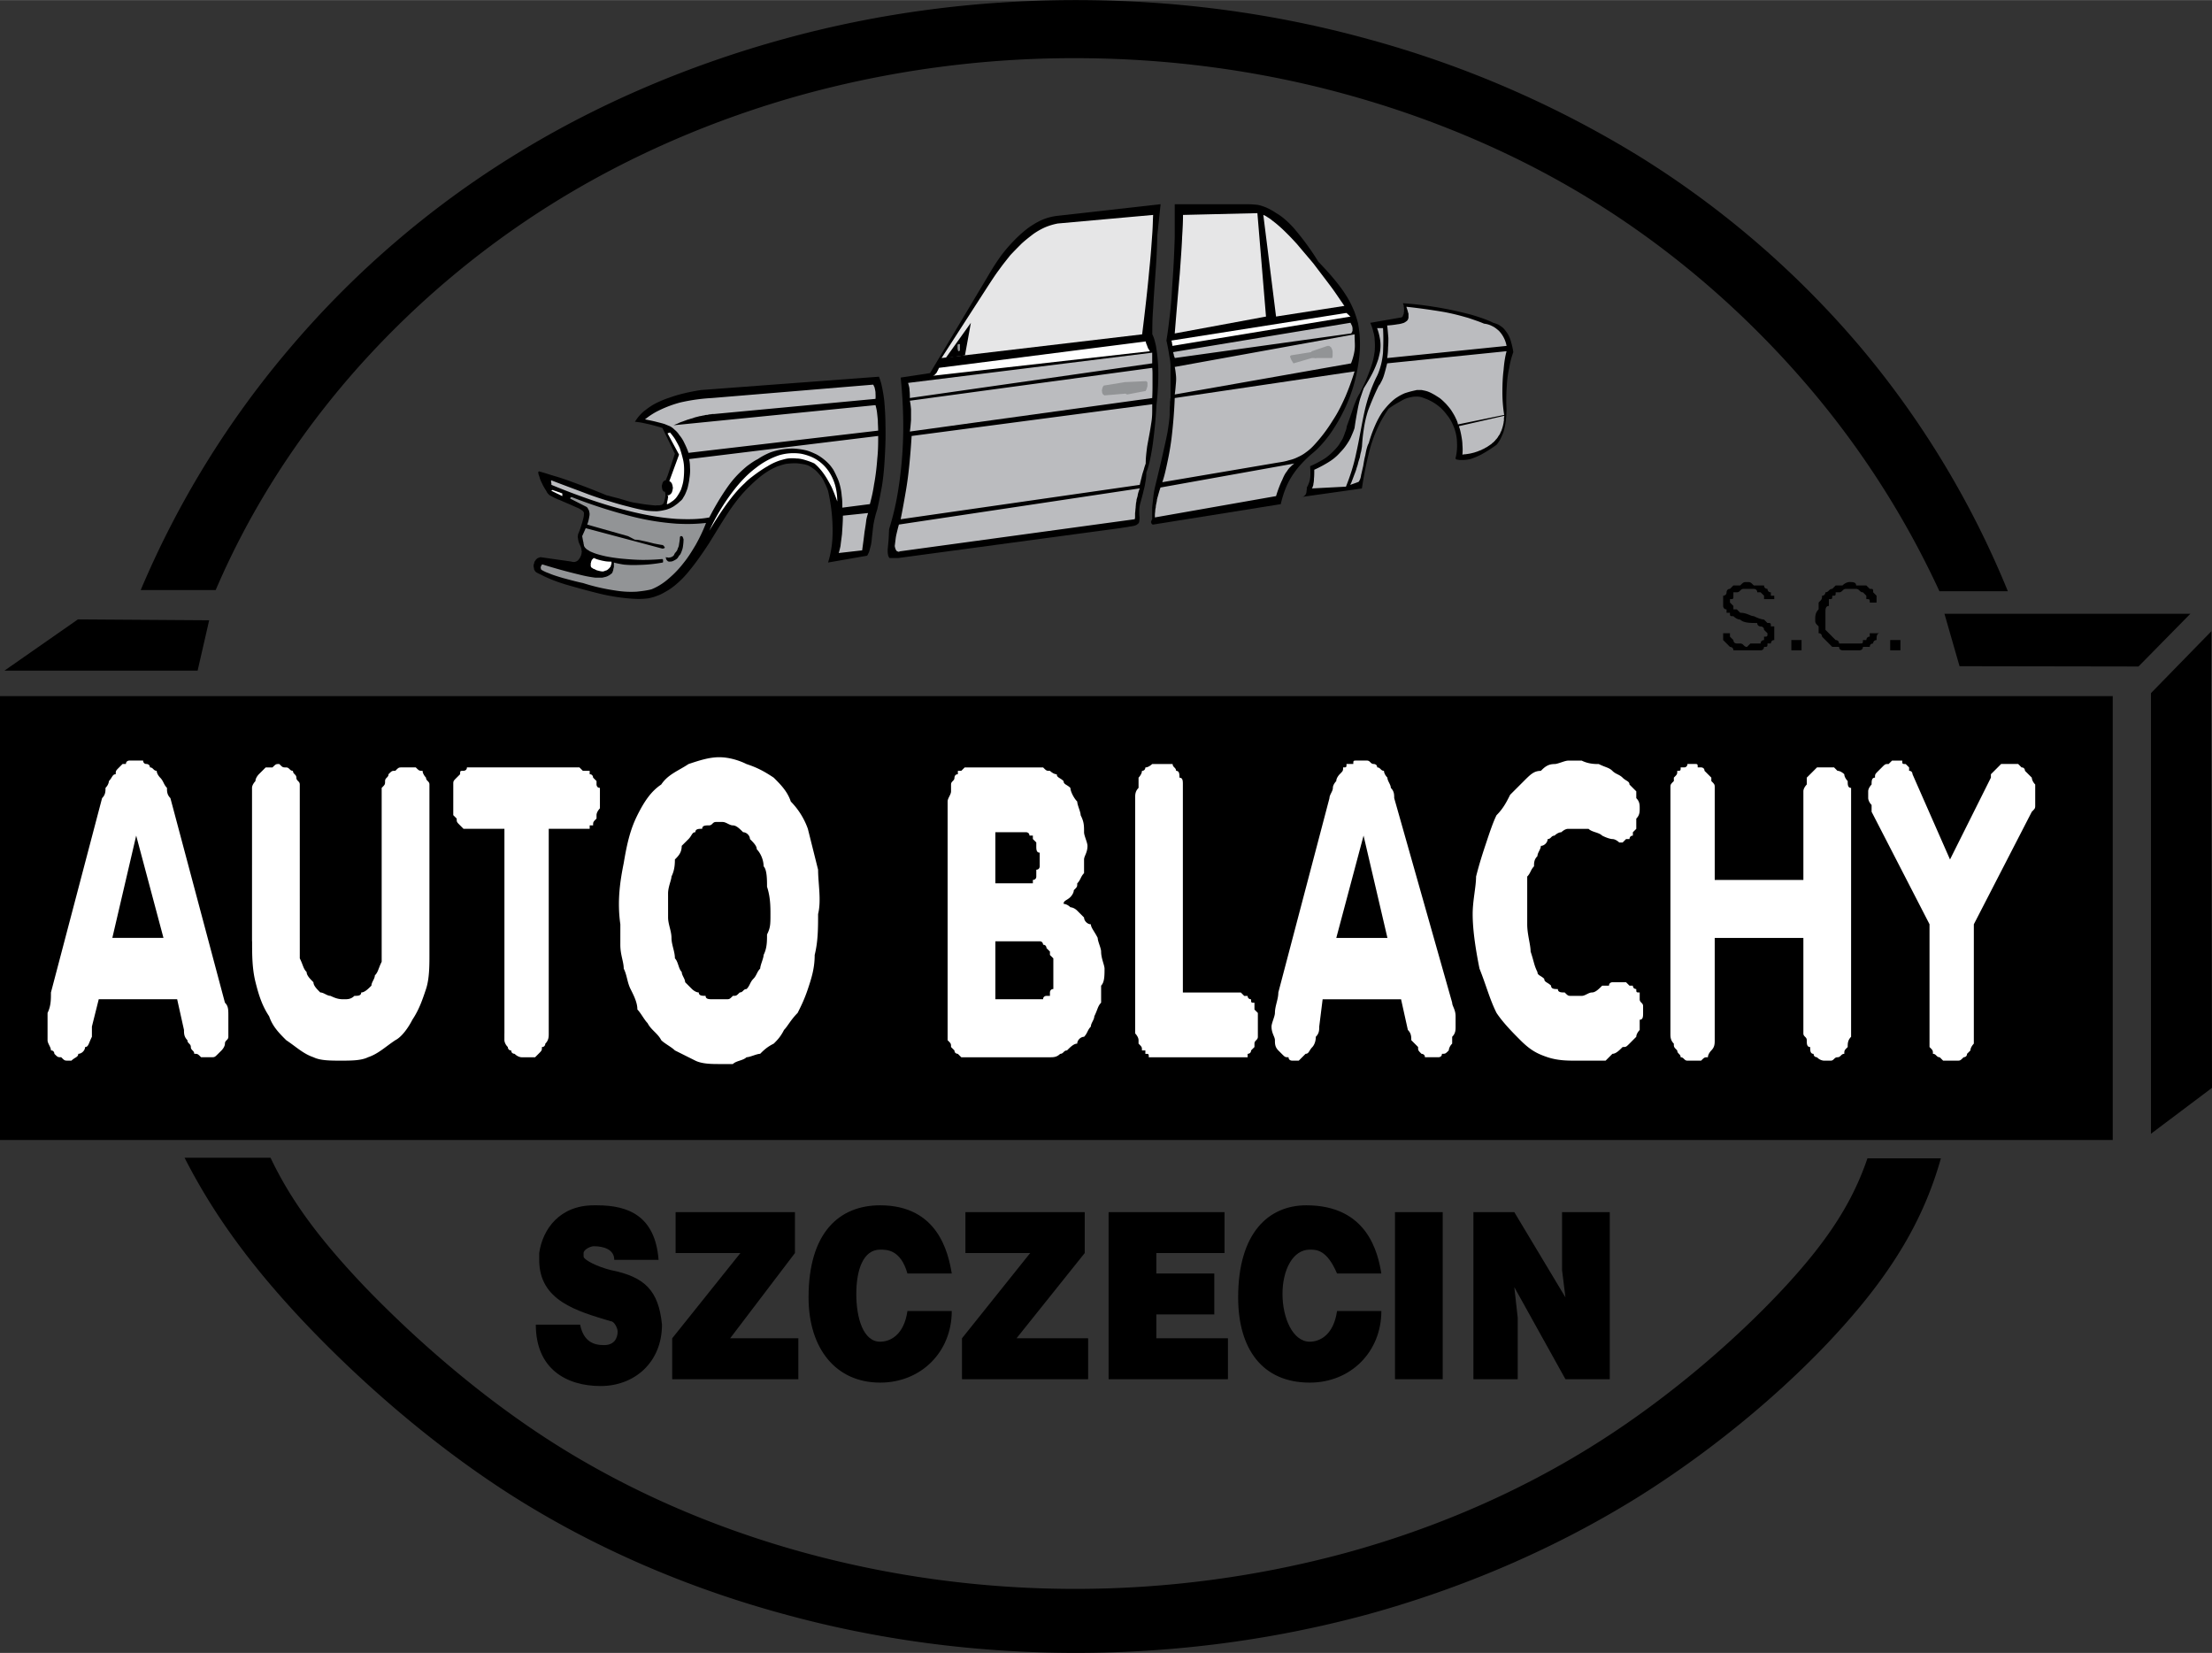
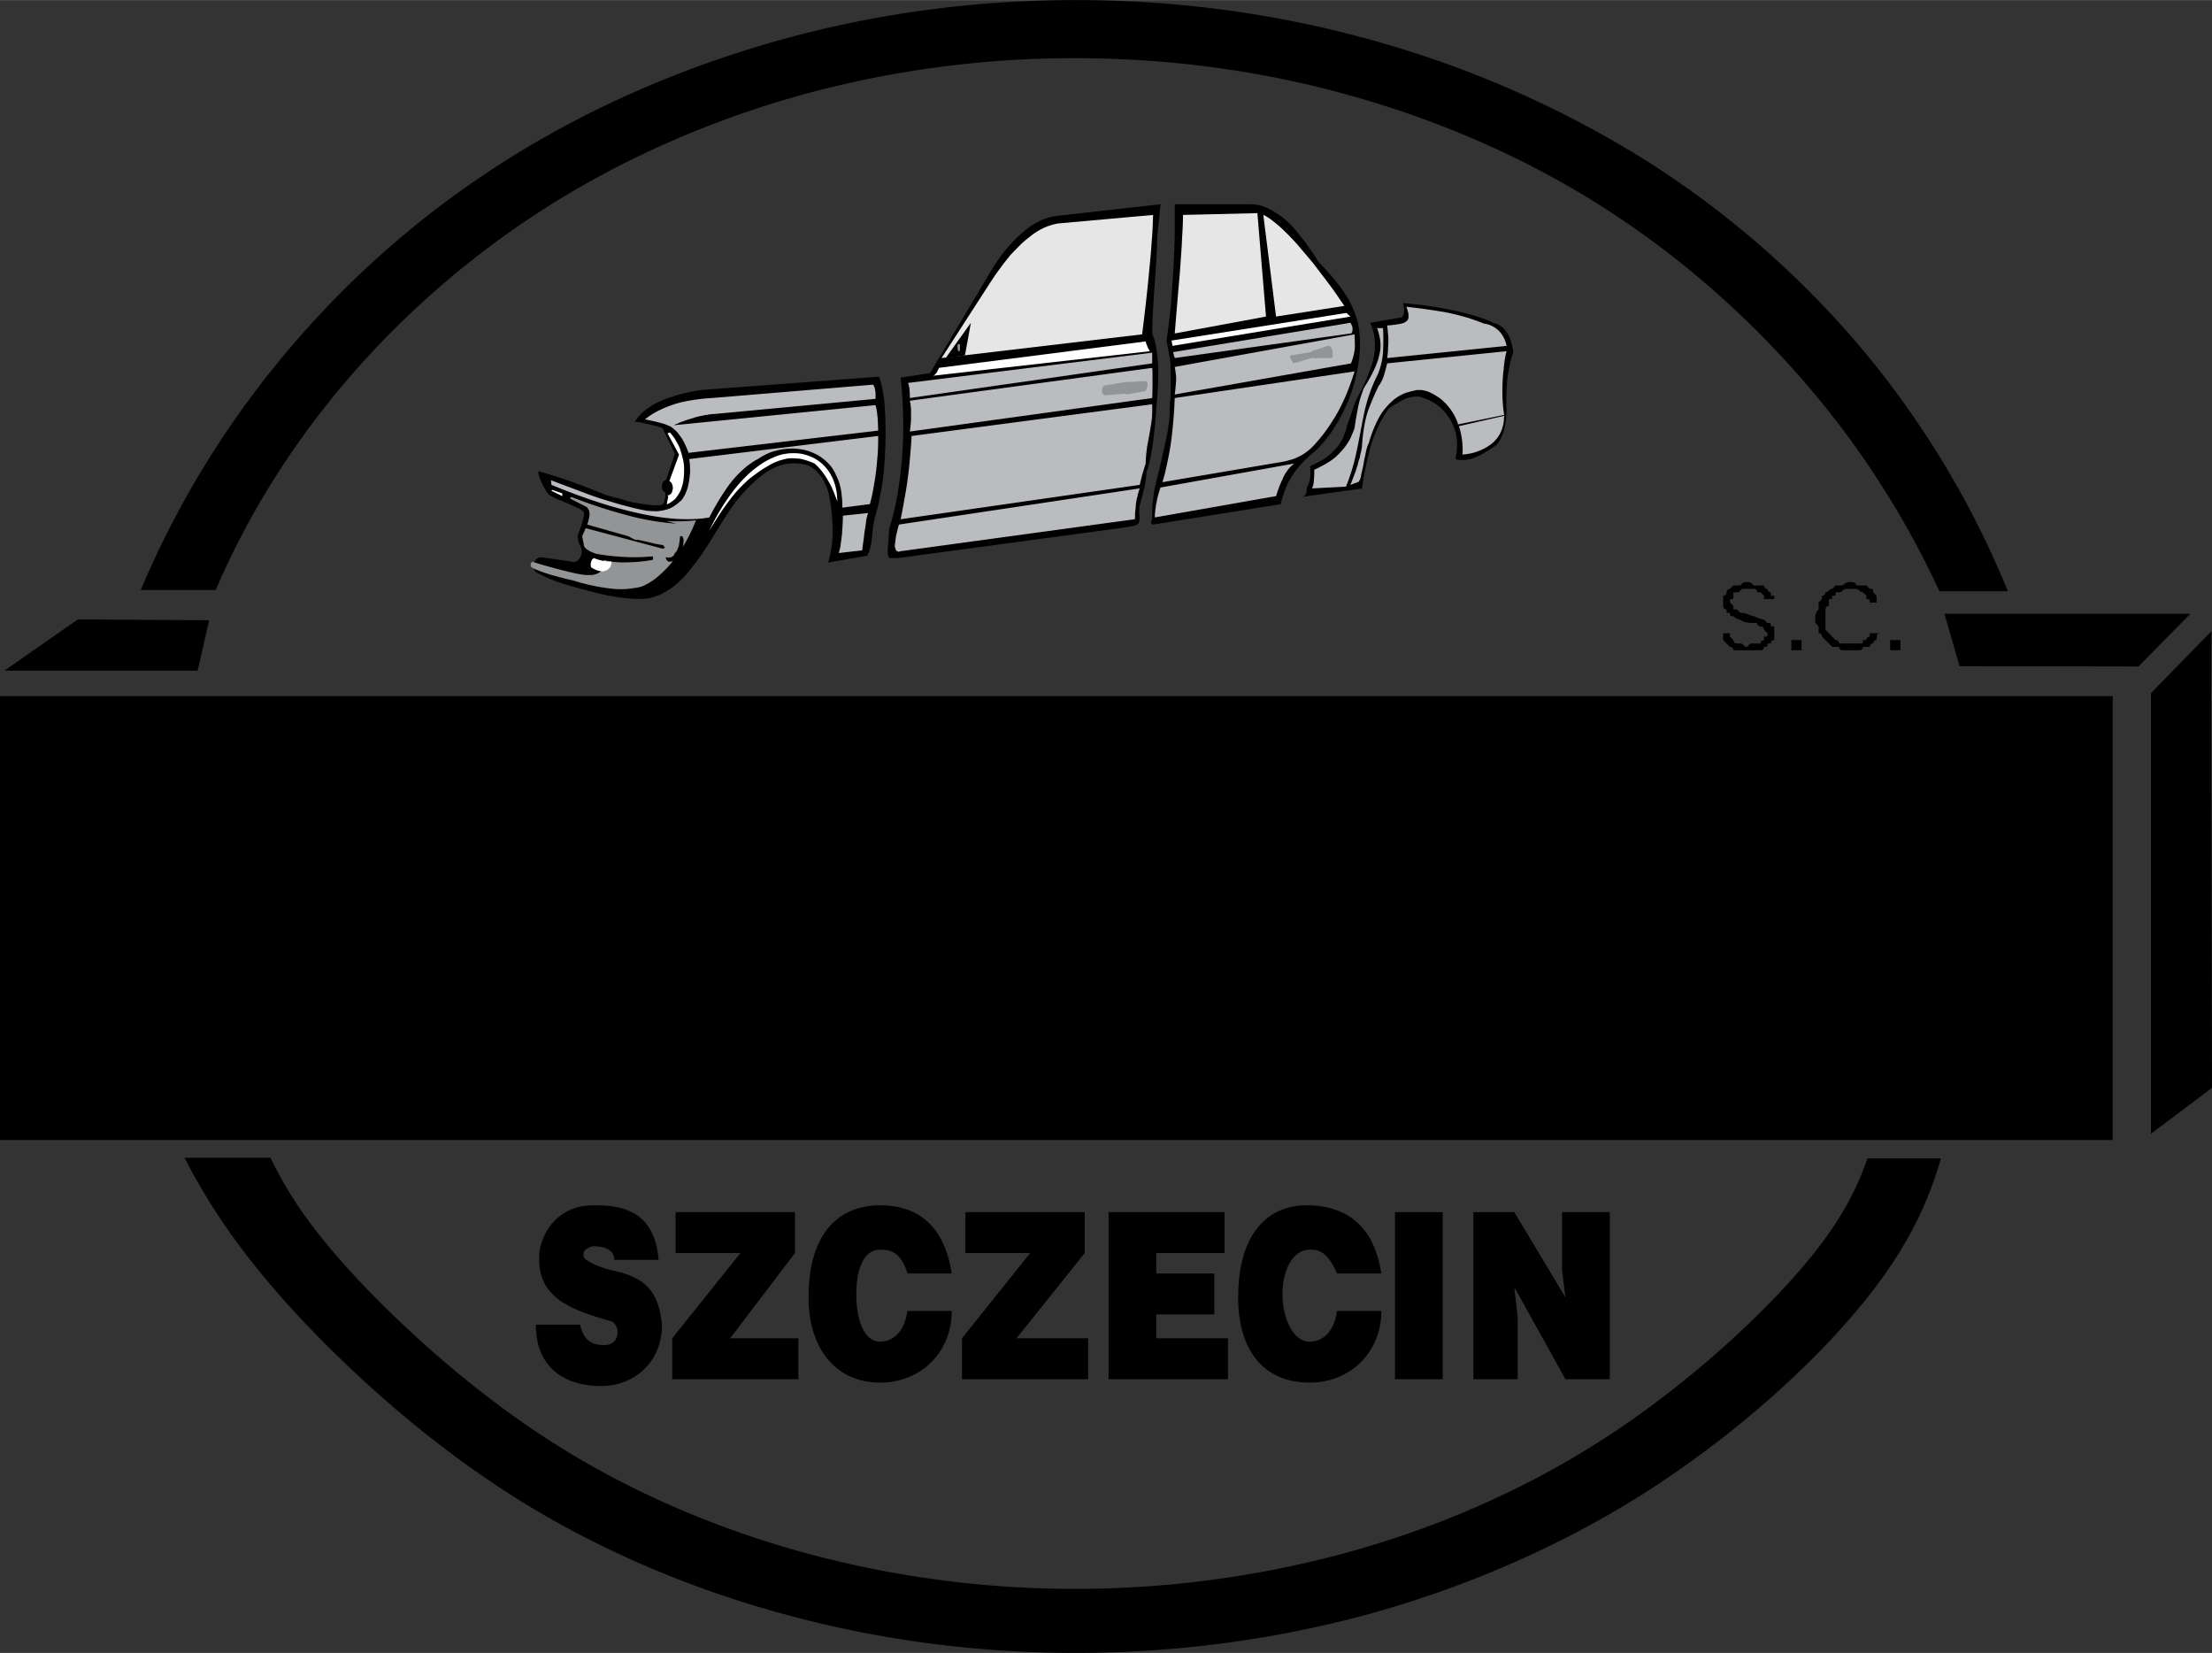
<svg xmlns="http://www.w3.org/2000/svg" width="2500" height="1868" viewBox="0 0 107.265 80.14">
  <rect x="0" y="0" width="107.265" height="80.14" fill="#333333" stroke="none" />
  <g fill-rule="evenodd" clip-rule="evenodd">
    <path d="M94.047 28.662h3.318a44.4 44.4 0 0 0-7.198-11.896 45.447 45.447 0 0 0-10.66-9.181 50.445 50.445 0 0 0-13.146-5.689C61.735.618 56.951 0 52.167 0c-4.785 0-9.569.618-14.195 1.896-4.641 1.279-9.123 3.189-13.16 5.704a45.781 45.781 0 0 0-10.675 9.181 45.123 45.123 0 0 0-7.313 11.824h3.635c1.595-3.721 3.779-7.183 6.522-10.359a43.48 43.48 0 0 1 9.827-8.39c3.736-2.328 7.888-4.109 12.169-5.287a49.737 49.737 0 0 1 13.16-1.753c4.426 0 8.851.575 13.132 1.753 4.281 1.178 8.434 2.945 12.169 5.287 3.721 2.328 7.039 5.215 9.827 8.39a43.139 43.139 0 0 1 6.782 10.416zm.071 27.499h-3.562c-.676 1.982-1.768 3.808-3.951 6.178s-5.459 5.287-9.166 7.629c-3.722 2.356-7.859 4.138-12.154 5.315a50.21 50.21 0 0 1-13.146 1.753c-4.439 0-8.878-.589-13.174-1.767-4.296-1.179-8.434-2.96-12.14-5.316-3.707-2.356-6.954-5.287-9.224-7.657-2.256-2.386-3.534-4.181-4.482-6.164H8.951c1.35 2.644 3.089 5.086 5.718 7.888 2.629 2.787 6.163 5.948 10.157 8.491 4.008 2.543 8.491 4.468 13.132 5.732 4.626 1.278 9.424 1.896 14.209 1.896 4.784 0 9.568-.618 14.209-1.882 4.626-1.279 9.108-3.204 13.131-5.719 4.023-2.528 7.601-5.646 10.057-8.447 2.471-2.801 3.807-5.273 4.554-7.93zM9.583 32.513l.56-2.442-6.365-.043-3.563 2.485h9.368zm92.868 22.757V33.748H0V55.27h102.451zm1.25-22.958l2.515-2.557H94.291l.732 2.543 8.678.014zm3.564 20.43l-.043-19.138.014-3.003-2.931 3.003v21.364l2.96-2.226z" />
    <path d="M56.966 9.899v1.581a53.135 53.135 0 0 1-.13 2.485 19.76 19.76 0 0 1-.144 1.609c-.043.388-.086.661-.129.934.057.244.101.489.129.675.028.172.058.302.058.388.014.101.014.187.014.259v1.465c-.014.029-.014.058-.014.115-.015.043-.015.115-.015.23-.015.115-.015.287-.015.474-.014.259-.057.532-.101.819-.057.302-.129.618-.229 1.063-.101.46-.244 1.049-.388 1.638a4.801 4.801 0 0 0-.086.561c-.015.144-.029.244-.044.402v.575c0 .014-.015.014-.015.028-.014.015-.014.015-.014.029 0 0-.015.015-.015.029v.015c0 .014-.015.014-.015.029v.014c0 .015.015.015.015.029v.014c0 .015 0 .015.015.015 0 .014 0 .014.014.029l.015.014c.015 0 .015.014.029.014h.015l6.191-.991c.072-.316.173-.632.302-.919.13-.287.288-.532.488-.79.201-.245.446-.503.719-.733.302-.244.561-.531.833-.891.259-.359.518-.79.733-1.235a7.38 7.38 0 0 0 .503-1.351c.114-.431.187-.847.229-1.221.043-.388.043-.747.015-1.092-.015-.172-.043-.345-.072-.531a6.57 6.57 0 0 0-.187-.589c-.101-.23-.216-.517-.503-.934-.287-.431-.747-.962-1.235-1.465a12.839 12.839 0 0 0-1.222-1.667c-.359-.388-.617-.575-.818-.69a2.989 2.989 0 0 0-.489-.273 2.166 2.166 0 0 0-.415-.131c-.158-.014-.302-.029-.46-.029h-3.562z" />
    <path d="M71.404 15.272a17.722 17.722 0 0 0-3.376-.575c.014.029.014.043.028.072.015.028.015.058.015.101a.406.406 0 0 1 .014.129v.115c-.014.043-.014.072-.014.101-.015.015-.015.043-.029.058 0 .015-.014.028-.014.043s-.015.029-.015.029l-.029.029s-.014 0-.014.014h-.015c-.015 0-.015 0-.259.043s-.747.129-.991.173c-.244.043-.259.043-.259.043.058.129.115.273.144.417.043.144.072.287.072.445.015.158.015.316 0 .517-.029.202-.058.431-.187.791a9.546 9.546 0 0 1-.546 1.264 1.645 1.645 0 0 0-.145.273c-.043.101-.1.23-.172.445-.072.23-.187.546-.302.862a.954.954 0 0 1-.086.302c-.029.1-.072.201-.115.302-.058.101-.115.187-.173.287-.071.101-.157.201-.258.302s-.23.229-.417.359a5.01 5.01 0 0 1-.732.388c.015.129.015.273.015.388 0 .115-.015.201-.029.273s-.029.129-.058.187c-.015.058-.058.129-.086.187 0 .058 0 .115-.015.158 0 .043 0 .072-.014.101 0 .028-.015.043-.015.058-.015.015-.028.028-.028.043-.015.015-.029.029-.044.029 0 .014-.014.029-.028.029-.029.014-.043.028-.058.028-.028.015-.058.015-.086.015l2.959-.417c.115-.791.288-1.566.445-2.112.173-.546.331-.862.46-1.121.144-.258.259-.445.389-.632.187-.144.388-.259.545-.345.145-.086.259-.144.359-.173.101-.028.173-.043.244-.057.072-.015.144-.015.201-.015a.8.8 0 0 1 .36.072c.216.072.417.173.618.316.187.129.358.302.503.502.158.187.272.417.358.647.087.244.13.488.13.732a2.42 2.42 0 0 1-.072.718v.015c0 .014 0 .014.015.014v.015h.015s0 .014.014.014c0 0 .015 0 .029.015h.043c.015 0 .043.014.086.014h.158c.115 0 .216-.014.359-.043.129-.043.287-.101.518-.216.215-.115.488-.287.747-.474.071-.072.114-.158.172-.244.058-.101.101-.215.158-.345.043-.144.086-.302.115-.503.028-.201.043-.431.043-.661a8.88 8.88 0 0 1 .014-1.092c.015-.331.058-.618.115-.877a4.4 4.4 0 0 1 .201-.775 3.708 3.708 0 0 0-.115-.517 1.561 1.561 0 0 0-.158-.374c-.071-.101-.129-.187-.2-.259-.072-.072-.145-.115-.23-.173a1.56 1.56 0 0 0-.272-.1c-.287-.144-.588-.245-1.005-.374zM51.29 10.459a2.654 2.654 0 0 0-.919.273 4.436 4.436 0 0 0-.531.331 6.045 6.045 0 0 0-.604.532 7.78 7.78 0 0 0-.675.775c-.23.316-.46.675-.675 1.049l-2.787 4.669-1.422.215c.101 1.006.144 2.026.115 2.945a19.195 19.195 0 0 1-.23 2.471 12.985 12.985 0 0 1-.445 1.925c-.014.172-.014.359-.028.531-.015.173-.029.331-.043.46 0 .115 0 .187.014.23 0 .043.015.072.015.086.015.028.015.043.029.057 0 .014.014.014.014.029.015.015.029.015.029.015h.417L54.339 25.6c.158-.029.316-.043.431-.072a1.82 1.82 0 0 0 .245-.043c.043-.015.086-.028.101-.043.028-.015.043-.029.058-.043.014 0 .028-.015.028-.029.015-.015.028-.029.028-.043.015-.029.015-.043.015-.086.015-.043.015-.086.015-.173-.015-.086-.015-.201-.015-.301 0-.115.015-.201.028-.288.072-.258.144-.517.188-.718.058-.201.071-.345.101-.488a3.63 3.63 0 0 0 .028-.374c.072-.172.115-.345.173-.589a10.9 10.9 0 0 0 .172-1.049c.058-.46.115-1.035.145-1.624.071-.632.1-1.264.086-1.753a8.075 8.075 0 0 0-.115-1.135c-.058-.258-.101-.402-.173-.546 0-.373 0-.747.044-1.307.028-.561.086-1.308.129-1.925s.058-1.092.072-1.581l.157-1.494-4.99.563z" />
    <path d="M73.057 16.767a1.433 1.433 0 0 0-.374-.733c-.101-.086-.201-.172-.33-.23a1.091 1.091 0 0 0-.388-.115c-.23-.101-.46-.172-.747-.273-.302-.086-.646-.187-1.164-.287a30.767 30.767 0 0 0-1.854-.259c.015.072.043.129.058.187.015.057.028.115.043.144v.201c0 .015-.015.043-.015.058-.014.015-.014.043-.028.058l-.043.043c-.015.015-.043.029-.058.043-.029.014-.058.043-.115.057-.058.015-.129.043-.272.058a4.37 4.37 0 0 1-.503.058c.028.215.043.431.058.604 0 .172 0 .301-.015.459 0 .158-.015.345-.043.517l5.79-.59zM66.922 16.45c.028.173.028.331.014.475-.014.158-.057.316-.101.488a4.947 4.947 0 0 1-.258.632c-.115.23-.273.502-.445.776-.058.158-.115.33-.173.503a5.638 5.638 0 0 0-.129.56c-.044.23-.101.546-.144.862-.044.144-.102.273-.158.402-.058.144-.13.259-.216.388a2.506 2.506 0 0 1-.316.388c-.114.129-.258.273-.474.417s-.503.302-.79.431c0 .144 0 .302-.015.431 0 .115-.015.201-.028.259 0 .057-.015.086-.029.114 0 .029-.015.043-.015.058 0 .015-.014.015-.014.015 0 .014-.015.014-.015.029l1.652-.086c.201-.503.373-1.02.503-1.652.144-.632.258-1.379.402-2.011a7.64 7.64 0 0 1 .561-1.624c.071-.129.129-.273.187-.46.058-.187.114-.417.144-.747.014-.331.028-.761 0-1.193h-.287c.072.186.115.373.144.545z" fill="#bbbcbf" />
    <path d="M57.367 10.417c0 .316-.015.632-.043 1.077-.015.431-.058.992-.114 1.782-.072.805-.158 1.839-.244 2.888l4.425-.819-.417-5.014-3.607.086zM65.083 14.669c-.115-.158-.316-.474-.575-.819s-.546-.718-.818-1.078c-.288-.345-.561-.661-.776-.919a12.187 12.187 0 0 0-.561-.589 6.51 6.51 0 0 0-.388-.359c-.115-.101-.215-.172-.287-.23-.086-.072-.158-.115-.229-.158a.785.785 0 0 0-.188-.101l.618 4.928 3.318-.517s-.013 0-.114-.158z" fill="#e6e6e7" />
    <path d="M56.966 17.787c.028.129.043.259.057.388.015.129.015.245 0 .402-.014.158-.028.359-.057.546l8.548-1.508a2.94 2.94 0 0 0 .144-.474c.029-.144.043-.245.043-.388s-.014-.345-.014-.546l-8.721 1.58zM56.894 17.068V17.097c0 .014 0 .028.014.043 0 .014.015.043.015.086.015.043.029.086.044.114v.015l8.548-1.192c.015-.014.028-.014.028-.029 0-.014.015-.029.015-.029.015-.014.015-.028.015-.043.014-.014.014-.029.014-.043v-.043-.072c0-.028-.014-.043-.014-.086l-.043-.086c-.015-.043-.029-.058-.043-.086l-8.593 1.422z" fill="#bbbcbf" />
    <path d="M56.808 16.508c0 .015 0 .029.014.043 0 .028 0 .043.015.072v.043c0 .014 0 .029.015.043V16.767l8.635-1.422-.015-.014s-.015-.015-.043-.029a.115.115 0 0 0-.058-.057c-.015-.014-.029-.029-.029-.043-.014 0-.028 0-.028-.015h-.015c0-.014 0-.014-.014-.014h-.015l-8.462 1.335z" fill="#fff" />
    <path d="M63.732 17.068v.014h-.015c-.015 0-.015.015-.015.015H63.673h-.059l-.891.258h.043l.963-.129V17.283h.015V17.341h.014v.015h.015l.574-.129h.03c.014 0 .014 0 .028-.015 0 0 .015 0 .015-.014.015 0 .015-.015.028-.015 0-.014.015-.014.015-.029l.015-.014v-.015-.028-.015-.014l-.015-.015s0-.014-.015-.014h-.014s0-.015-.015-.015h-.072l-.615.044z" fill="#929496" />
    <path d="M63.617 17.025l-.043.043-.978.158v.014h-.014-.015V17.269c-.015.014 0 .014 0 .028v.015c0 .015 0 .028.015.043 0 .015.014.029.028.058 0 .029.015.058.043.086.015.043.044.072.072.115l.891-.259h.976l.015-.015v-.028c.015-.029.015-.058.015-.086v-.086-.086c0-.028 0-.043-.015-.072 0-.014 0-.029-.015-.043 0-.014 0-.029-.014-.043 0-.014-.015-.014-.015-.028 0-.015-.015-.015-.015-.029-.015 0-.015-.014-.015-.014-.014-.015-.014-.015-.028-.015 0-.015-.015-.015-.015-.015 0-.014-.014-.014-.014-.014-.015 0-.015-.015-.029-.015H64.404h-.028l-.759.259z" fill="#929496" />
    <path d="M44.035 18.562c.014.043.028.101.043.158a.788.788 0 0 1 .028.215c.015.101.015.23.015.359l11.752-1.681v-.517l-11.838 1.466zM44.121 19.425c.029.129.043.258.058.416v.518c-.015.187-.029.374-.058.561l11.752-1.624c.015-.244.015-.488.015-.675v-.445c0-.115 0-.23-.015-.344l-11.752 1.593z" fill="#bbbcbf" />
    <path d="M51.29 10.833a3.053 3.053 0 0 0-.617.187 3.318 3.318 0 0 0-.575.33c-.187.144-.374.288-.56.459-.172.173-.359.359-.546.561-.172.216-.359.445-.532.69-.187.244-.359.517-.531.776l-2.271 3.52 9.727-1.149c.144-1.149.273-2.299.345-3.117.086-.834.115-1.336.144-1.725.029-.388.029-.675.044-.948l-4.628.416z" fill="#e6e6e7" />
    <path d="M55.759 17.025c-.029-.057-.058-.1-.087-.144-.014-.043-.043-.1-.057-.158-.029-.043-.044-.115-.058-.172L45.543 17.83l-.014.014c0 .015-.015.029-.029.058 0 .029-.028.058-.043.086-.014.043-.028.058-.043.086a.872.872 0 0 1-.043.043c0 .014-.014.029-.029.029 0 .014-.014.014-.014.028-.015 0-.015.015-.029.015 0 0-.015 0-.015.014h-.014c-.014 0-.014.015-.014.015h-.044l10.547-1.193z" fill="#fff" />
    <path d="M47.081 15.646l-1.221 1.709.933-.128.288-1.581z" />
    <path d="M46.506 16.68h-.043c0 .015-.014.015-.014.015 0 .014 0 .014-.014.014V16.911c0 .015 0 .029.014.029v.058h.014v.014s0 .014.015.014c0 0 .014 0 .028-.014h.03v-.014l.014-.015v-.014-.058-.115-.028-.015-.043-.029l-.044-.001z" fill="#929496" />
    <path d="M67.267 17.614c-.058.229-.115.459-.173.632a1.736 1.736 0 0 1-.144.316.494.494 0 0 1-.086.129c-.216.431-.402.891-.531 1.235a5.393 5.393 0 0 0-.201.891c-.044.272-.072.56-.087.833-.015.086-.028.172-.043.244a1.641 1.641 0 0 0-.058.273c-.028.086-.057.172-.086.273-.014.101-.058.187-.086.302-.029.101-.072.201-.115.316-.043.115-.086.23-.115.302a.36.36 0 0 1-.057.114v.029l.359-.129s.014 0 .014-.014h.015c.015 0 .015-.015.028-.015 0-.015.015-.029.015-.043a.24.24 0 0 0 .043-.086.707.707 0 0 0 .043-.187c.028-.101.058-.258.101-.431.029-.173.058-.359.101-.518.029-.158.058-.301.087-.388a1.02 1.02 0 0 1 .086-.215c.086-.316.201-.618.315-.876.115-.259.23-.46.345-.632.13-.172.244-.302.359-.417.115-.115.23-.216.345-.287.13-.086.244-.144.374-.201.129-.043.273-.086.402-.115.057-.014.129-.028.187-.043h.229c.072.015.158.029.259.058.087.028.187.072.288.129.114.058.215.129.33.201.115.086.215.187.315.288.101.115.202.23.273.345.072.115.144.23.187.331.058.115.101.215.115.316l2.241-.46c-.058-.373-.086-.732-.086-1.106s.015-.747.058-1.078c.028-.345.071-.632.144-.905l-5.79.589z" fill="#bbbcbf" />
    <path d="M83.56 30.698v.332l.165.165.165.166s.166 0 .166.166h1.322c.165 0 .165-.166.165-.166.166 0 .166 0 .166-.166h.165s0-.165.165-.165v-.166-.166-.33h-.165c0-.166 0-.166-.165-.166l-.166-.166s-.165 0-.496-.165c-.165 0-.33-.165-.661-.165l-.165-.166h-.165v-.165l-.166-.165v-.165c.166 0 .166 0 .166-.166v-.165h.165c.165 0 .165-.166.331-.166h.495s.166 0 .166.166h.165l.165.165v.166h.496v-.166h-.165v-.165c-.165 0-.165-.166-.165-.166s-.166 0-.166-.166h-.496c-.165-.165-.165-.165-.33-.165s-.165 0-.331.165h-.33l-.166.166c-.165 0-.165.166-.165.166 0 .165-.165.165-.165.165v.497s0 .165.165.165v.166h.165c0 .165 0 .165.166.165 0 0 .165.165.33.165.166.166.496.166.827.166 0 .166.165.166.165.166s.165 0 .165.165l.166.165c0 .166 0 .166-.166.166v.166s-.165 0-.165.165h-.496l-.165.166c-.165 0-.165-.166-.331-.166h-.165c-.165 0-.165-.165-.165-.165l-.166-.166v-.166h-.33v-.001zm3.306.827h.496v-.496h-.496v.496zm4.133-2.315v-.165-.166l-.165-.165c0-.166 0-.166-.165-.166l-.166-.166h-.165-.331c0-.165-.165-.165-.33-.165 0 0-.166 0-.331.165h-.331l-.165.166c-.165 0-.165.166-.331.166 0 0 0 .165-.165.165 0 .166 0 .166-.165.331v.331c-.165.166-.165.331-.165.496 0 .166 0 .166.165.331v.33c.165 0 .165.166.165.166l.331.331.165.166h.331c0 .166.165.166.165.166h.827s.165 0 .165-.166h.331c0-.166.165-.166.165-.166 0-.165.165-.165.165-.165 0-.166 0-.331.165-.331h-.495v.166c-.166 0-.166.166-.166.166h-.165c0 .165 0 .165-.165.165h-.166-.33-.331-.165s0-.165-.166-.165l-.165-.166-.165-.166-.166-.165v-.165-.331-.33c0-.166 0-.331.166-.331v-.331c.165 0 .165 0 .165-.166.165 0 .165 0 .165-.165h.166c.165 0 .165-.166.33-.166h.496c.166 0 .166.166.331.166l.165.165v.166c.166 0 .166 0 .166.165h.33v-.001zm1.157 2.315v-.496h-.496v.496h.496zM33.992 18.907c-.56.086-1.106.215-1.494.359a4.493 4.493 0 0 0-.833.359c-.187.115-.316.215-.431.302a2.109 2.109 0 0 0-.259.259c-.072.086-.129.172-.187.258.129.015.244.029.388.058.129.029.287.058.445.101s.33.086.502.144l.604 1.25-.359 1.078-.015.029a1.53 1.53 0 0 1-.058.144l-.014.029v.014H32.238s-.014 0-.014.015c-.015 0-.015 0-.029.014 0 0-.014 0-.014.014-.014 0-.014.015-.029.029 0 0 0 .014-.014.028 0 .015-.015.029-.015.043 0 .015-.014.029-.014.058 0 .015-.014.029-.014.058v.057c0 .029.014.043.014.072 0 .014 0 .028.014.043 0 .014 0 .029.015.043 0 .015.014.015.014.029.015 0 .015.015.015.015.014.014.014.014.028.014 0 .014 0 .014.015.014h.043c0 .029 0 .058.015.101v.086c0 .043-.015.086-.015.115l-.043.172c0 .015-.015.029-.015.043 0 .014 0 .014-.014.028 0 .015-.014.015-.014.029l-.029.028s-.015.015-.029.015c-.014.014-.029.014-.043.028-.029 0-.043 0-.072.015h-.144c-.071.015-.144 0-.301-.015a6.63 6.63 0 0 1-.604-.086c-.101-.015-.215-.029-.388-.072-.158-.043-.388-.115-.589-.173-.201-.043-.374-.1-.561-.143a35.322 35.322 0 0 0-1.667-.646c-.459-.173-.761-.259-1.005-.331-.23-.071-.402-.129-.575-.172l-.014-.015s-.014 0-.014.015h-.015v.014h-.015v.057c0 .015 0 .029.015.043 0 .014 0 .043.015.072.014.029.028.072.043.129s.043.115.072.187c.043.071.072.158.115.229.043.072.086.144.115.187.029.057.058.1.072.129.029.028.043.043.057.058.015.014.015.028.029.028 0 .015.014.015.014.015.158.086.316.172.518.244.187.086.402.172.561.244.158.072.258.115.33.144.072.043.115.072.144.086.029.028.058.043.072.057.014.015.014.029.028.043 0 .014.015.014.015.029v.014c0 .057 0 .115-.015.187-.014.086-.043.187-.086.33s-.101.331-.187.518c0 .028 0 .071-.015.101 0 .043.015.071.015.114.014.058.014.115.043.187s.072.158.101.23a.704.704 0 0 1 .028.158c.015.043.015.072 0 .101 0 .029 0 .057-.014.086 0 .029-.015.058-.029.086a3.502 3.502 0 0 1-.043.087c-.028.043-.058.071-.072.1-.029.029-.058.043-.086.058-.015.014-.043.014-.072.029-.029 0-.043.014-.086 0-.029 0-.058 0-.086-.015l-1.509-.215c-.028.014-.043.014-.071.029-.029 0-.043.015-.072.028-.028.015-.043.043-.071.058-.015.029-.029.058-.058.086a.204.204 0 0 0-.029.101.276.276 0 0 0-.029.101c0 .043 0 .072.015.1 0 .043.014.072.014.101.014.029.029.043.043.072.015.029.043.043.058.057.072.043.158.086.258.13.101.057.23.115.432.201.201.086.488.187.775.273.646.187 1.293.359 1.781.474.475.101.791.144 1.063.173.259.028.488.043.675.043.172 0 .316-.015.445-.029.129-.029.273-.058.402-.115.144-.043.287-.115.431-.202.158-.086.316-.187.517-.359.187-.158.417-.374.676-.704.273-.331.589-.776.934-1.307.331-.532.69-1.135 1.02-1.624.331-.474.632-.833.919-1.106.288-.287.561-.517.776-.661.23-.158.417-.244.575-.316.173-.057.302-.101.445-.129.144-.014.273-.028.431-.028.144 0 .302.028.46.057.057.014.115.029.187.058.058.029.129.072.187.115.072.043.144.101.201.158.072.072.144.158.215.244.072.101.129.201.187.331.057.115.115.244.158.374.101.445.172.905.201 1.351.029.431.029.876-.014 1.235a4.618 4.618 0 0 1-.187.891l1.896-.331c.072-.115.115-.23.144-.374.043-.129.072-.288.086-.503.029-.201.043-.445.086-.689.043-.23.101-.46.173-.675.086-.374.158-.747.229-1.135.058-.374.101-.761.129-1.25.029-.489.057-1.063.043-1.581 0-.503-.029-.948-.058-1.279a7.084 7.084 0 0 0-.129-.776c-.043-.187-.086-.301-.129-.417l-8.632.646z" />
    <path d="M34.524 19.295a8.97 8.97 0 0 0-1.537.216 5.595 5.595 0 0 0-1.006.373c-.273.13-.488.273-.704.446.215.043.431.086.589.129.172.043.287.072.373.101.101.043.173.072.245.101a.898.898 0 0 1 .23.172c.071.057.158.144.229.258.086.101.173.23.245.388.072.144.144.302.201.474l9.195-1.078c0-.158-.015-.331-.015-.489a15.113 15.113 0 0 0-.043-.417 2.284 2.284 0 0 0-.072-.33l-9.798.977.043-.014c.029-.015.086-.043.172-.072.072-.043.158-.072.245-.101.072-.029.158-.057.229-.086.072-.014.129-.043.201-.057.058-.015.115-.043.173-.058l.172-.043c.043-.015.101-.015.144-.029.057-.015.101-.015.144-.029.043-.015.086-.015.129-.015.028-.014.072-.014.115-.028.043 0 .072 0 .115-.015h.101l7.815-.733c.014-.115 0-.244 0-.33-.014-.101-.029-.158-.043-.216a.224.224 0 0 0-.043-.086c0-.029-.014-.043-.028-.058l-7.816.649zM33.417 22.255c.029.129.043.258.043.417.014.158 0 .345-.029.517-.015.173-.058.331-.086.46a2.657 2.657 0 0 1-.129.33c-.043.086-.086.144-.115.201a.523.523 0 0 1-.129.129 1.49 1.49 0 0 1-.23.187c-.071.058-.158.101-.244.144-.086.029-.172.072-.272.086a2.147 2.147 0 0 1-.359.057c-.13 0-.302 0-.532-.029a9.162 9.162 0 0 1-.833-.187 13.965 13.965 0 0 1-.876-.244 16.475 16.475 0 0 1-1.135-.374c-.488-.187-1.121-.417-1.752-.661h-.015v.086c0 .014.015.043.015.072v.058c1.25.517 2.528.962 3.577 1.221 1.049.273 1.854.388 2.5.431.632.029 1.121.015 1.58-.072.331-.646.719-1.264 1.035-1.681.331-.417.589-.632.79-.805.215-.158.359-.259.532-.345.187-.129.388-.23.589-.316a3.34 3.34 0 0 1 .618-.158c.215-.029.416-.043.603-.029s.374.043.546.086c.158.043.316.115.474.187a2.434 2.434 0 0 1 .617.474c.072.072.129.158.202.259.057.101.115.215.172.345.058.115.115.259.158.431.043.158.072.331.086.518.029.187.029.373.029.56l1.336-.172c.072-.273.144-.561.201-.948.072-.374.129-.848.158-1.264.043-.402.043-.747.043-1.092l-9.168 1.121z" fill="#bbbcbf" />
    <path d="M37.785 22.068a3.714 3.714 0 0 0-1.135.618c-.388.288-.776.69-1.164 1.207a10.42 10.42 0 0 0-1.092 1.839c.345-.589.733-1.164 1.035-1.552.302-.388.517-.604.675-.747a2.84 2.84 0 0 1 .359-.316c.259-.201.532-.388.762-.517.23-.144.417-.216.575-.273.158-.043.287-.086.417-.101a1.8 1.8 0 0 1 .402 0c.129 0 .273.029.417.072s.316.101.46.172c.187.158.345.345.474.532.129.187.23.374.345.589.1.216.201.474.287.718 0-.244-.029-.488-.086-.718a2.368 2.368 0 0 0-.244-.604 2.003 2.003 0 0 0-.849-.804 2.46 2.46 0 0 0-.574-.187 2.476 2.476 0 0 0-1.064.072zM32.484 20.962l-.015.014a.286.286 0 0 0-.086.029h-.014l.56 1.034-.474 1.293h.029l.014.015c.015.015.029.015.029.029.015 0 .015.014.029.029.015.014.015.028.029.043 0 .015.014.028.014.058.015.014.015.043.015.071.014.015.014.043.014.072s0 .057-.014.086c0 .029 0 .043-.015.072 0 .014-.014.043-.014.057-.014.014-.014.029-.029.043-.014.014-.014.028-.029.043-.014 0-.014.015-.029.015l-.029.028c-.014 0-.028 0-.028.015h-.043-.028v.014h.014V24.051c.014 0 .014 0 .014.014V24.122c-.014.014-.014.043-.014.072-.014.043-.014.086-.029.115 0 .043 0 .058-.015.072V24.424c0 .015.015.015.015.015h.015c.072-.028.158-.086.215-.129.072-.043.129-.101.187-.158a2.139 2.139 0 0 0 .258-.431c.029-.101.072-.215.101-.374.029-.172.043-.374.043-.575 0-.172-.014-.345-.057-.517a6.115 6.115 0 0 0-.158-.546c-.072-.158-.158-.302-.23-.431a2.741 2.741 0 0 0-.245-.316z" fill="#fff" />
-     <path d="M32.8 25.387a12.364 12.364 0 0 1-2.083-.33 24.63 24.63 0 0 1-3.003-.963h-.015v.014h-.014c-.015 0-.015.015-.015.015l-.015.014v.043h.015l.761.388a.115.115 0 0 1 .058.057c.015.015.029.029.029.058.015.015.029.043.043.058 0 .029.015.058.015.086.014.029.014.072.014.115s-.014.101-.029.187a1.64 1.64 0 0 1-.086.302l1.982.561.331.172c.115 0 .215.014.388.058.158.028.374.086.546.129.158.028.287.057.402.071.015 0 .015 0 .029.015 0 0 .015.015.029.015 0 .014.014.028.014.028l.015.015c0 .015.015.015.015.015v.014s0 .015.014.015v.015h-.014v.014c-.015 0-.015.014-.015.014H32.182h-.014l-.015.015H32.124l-3.721-.992-.172.388c.014.072.028.158.043.23a.754.754 0 0 1 .028.158c.015.029.015.058.015.086a.302.302 0 0 1 .043.072l.086.086c.043.029.101.058.158.101.072.029.158.072.288.115s.288.086.488.129c.216.043.489.087.791.115.316.029.675.058 1.006.058.345 0 .646-.015.948-.043v.014h.015v.014h.014v.13h-.014v.015h-.015a7.194 7.194 0 0 1-1.149.115c-.316.015-.531 0-.704-.014a4.512 4.512 0 0 1-.503-.101v.215c-.015.058-.029.101-.029.144-.014.043-.029.072-.029.086-.015.028-.015.043-.028.057-.015.015-.015.029-.029.029 0 .015-.014.015-.014.015-.014.014-.014.014-.029.014a.242.242 0 0 1-.101.072c-.043.029-.086.043-.129.058-.057.014-.115.029-.187.043h-.315a5.896 5.896 0 0 1-.762-.144 26.373 26.373 0 0 1-1.825-.503c0 .015-.014.015-.014.015v.014c-.015 0-.015 0-.015.015l-.014.014v.014s-.014 0-.014.015v.028c-.015 0-.015.015-.015.015v.059c0 .014 0 .014.015.014v.029s0 .015.014.015v.014c.101.058.201.115.374.173.158.072.388.144.675.229.273.072.632.173.977.245a9.539 9.539 0 0 0 1.552.359c.445.072.761.072 1.048.058.273-.029.503-.058.719-.115.172-.071.316-.144.488-.258.158-.101.331-.245.517-.417.173-.158.374-.374.561-.618.201-.245.388-.546.575-.862.187-.331.359-.689.502-1.063-.446.05-.877.065-1.437.036z" fill="#929496" />
+     <path d="M32.8 25.387a12.364 12.364 0 0 1-2.083-.33 24.63 24.63 0 0 1-3.003-.963h-.015v.014h-.014c-.015 0-.015.015-.015.015l-.015.014v.043h.015l.761.388a.115.115 0 0 1 .058.057c.015.015.029.029.029.058.015.015.029.043.043.058 0 .029.015.058.015.086.014.029.014.072.014.115s-.014.101-.029.187a1.64 1.64 0 0 1-.086.302l1.982.561.331.172c.115 0 .215.014.388.058.158.028.374.086.546.129.158.028.287.057.402.071.015 0 .015 0 .029.015 0 0 .015.015.029.015 0 .014.014.028.014.028l.015.015c0 .015.015.015.015.015v.014s0 .015.014.015v.015h-.014v.014c-.015 0-.015.014-.015.014H32.182h-.014l-.015.015H32.124l-3.721-.992-.172.388c.014.072.028.158.043.23a.754.754 0 0 1 .028.158c.015.029.015.058.015.086a.302.302 0 0 1 .043.072l.086.086c.043.029.101.058.158.101.072.029.158.072.288.115c.216.043.489.087.791.115.316.029.675.058 1.006.058.345 0 .646-.015.948-.043v.014h.015v.014h.014v.13h-.014v.015h-.015a7.194 7.194 0 0 1-1.149.115c-.316.015-.531 0-.704-.014a4.512 4.512 0 0 1-.503-.101v.215c-.015.058-.029.101-.029.144-.014.043-.029.072-.029.086-.015.028-.015.043-.028.057-.015.015-.015.029-.029.029 0 .015-.014.015-.014.015-.014.014-.014.014-.029.014a.242.242 0 0 1-.101.072c-.043.029-.086.043-.129.058-.057.014-.115.029-.187.043h-.315a5.896 5.896 0 0 1-.762-.144 26.373 26.373 0 0 1-1.825-.503c0 .015-.014.015-.014.015v.014c-.015 0-.015 0-.015.015l-.014.014v.014s-.014 0-.014.015v.028c-.015 0-.015.015-.015.015v.059c0 .014 0 .014.015.014v.029s0 .015.014.015v.014c.101.058.201.115.374.173.158.072.388.144.675.229.273.072.632.173.977.245a9.539 9.539 0 0 0 1.552.359c.445.072.761.072 1.048.058.273-.029.503-.058.719-.115.172-.071.316-.144.488-.258.158-.101.331-.245.517-.417.173-.158.374-.374.561-.618.201-.245.388-.546.575-.862.187-.331.359-.689.502-1.063-.446.05-.877.065-1.437.036z" fill="#929496" />
    <path d="M26.78 23.749v.014h-.015l-.028.029.531.259v-.101-.029l-.488-.172z" fill="#fff" />
    <path d="M33.13 26.105c0-.014 0-.029-.014-.043 0-.014 0-.029-.015-.029 0-.015-.014-.028-.014-.028-.015 0-.029-.015-.029-.015H33.015c-.015 0-.015.015-.029.015 0 .014 0 .014-.015.028 0 .129-.029.259-.043.359a.468.468 0 0 1-.058.187c-.014.058-.029.086-.043.115-.014.015-.029.043-.043.058-.014.015-.028.043-.057.058a.106.106 0 0 1-.029.058.109.109 0 0 1-.028.057l-.043.043c-.014 0-.029.015-.043.029-.014 0-.029.014-.058.014-.014.014-.029.014-.058.014-.028.015-.043.015-.086 0-.029 0-.057 0-.101-.014v.014c0 .015.014.029.014.029v.028c0 .015.015.015.015.029v.014l.015.015c0 .014 0 .014.014.014v.014c.015 0 .015.015.015.015h.015c0 .014 0 .014.014.014v.015H32.412c0 .014.014.014.014.014H32.455c.043 0 .086 0 .144-.014a.692.692 0 0 0 .144-.072c.043-.015.086-.058.115-.086.029-.043.058-.087.072-.115a.386.386 0 0 0 .072-.086c.015-.043.043-.086.058-.144a.793.793 0 0 0 .058-.215c.014-.101.028-.216.028-.331-.001-.029-.001-.044-.016-.058z" />
    <path d="M29.366 27.211c-.086-.015-.173-.029-.273-.058a1.378 1.378 0 0 1-.288-.1c-.014 0-.014.014-.014.014h-.014s-.015 0-.015.015c-.015 0-.015 0-.015.015-.014 0-.014.014-.028.028l-.029.029c0 .029-.014.043-.014.058-.015.014-.015.043-.015.058-.015.028-.015.043-.015.072V27.457c.015.014.015.014.015.029 0 0 0 .015.015.015v.014h.014l.014.015h.015l.028.029c.015.014.043.014.072.029s.058.028.115.058l.172.043a.557.557 0 0 0 .144.014c.058-.014.115-.043.173-.057.043-.029.072-.043.086-.072a.11.11 0 0 0 .058-.058.872.872 0 0 0 .043-.043c0-.028.015-.043.015-.071.014-.015.014-.043.028-.072v-.101c-.1-.003-.2-.003-.287-.018z" fill="#fff" />
    <path d="M40.874 24.999c0 .316-.028.632-.043.891-.029.244-.057.431-.072.575-.029.144-.058.244-.086.345l1.135-.129c.043-.316.086-.632.115-.891.043-.259.072-.445.086-.589.029-.143.057-.23.086-.33l-1.221.128zM70.743 20.66c.058.144.086.287.115.431.028.158.058.316.058.474.015.158.015.316 0 .474h.015l.057-.014c.058 0 .158-.014.244-.029.101-.015.188-.043.259-.058.072-.028.144-.043.201-.071.072-.029.13-.043.173-.072.057-.029.101-.043.144-.072s.086-.043.129-.072c.028-.029.072-.043.101-.072.043-.029.072-.043.101-.072a.35.35 0 0 1 .087-.072c.028-.028.043-.058.071-.071a.37.37 0 0 1 .072-.086c.014-.014.028-.043.057-.072.015-.029.029-.058.043-.072.015-.029.044-.058.058-.086a.235.235 0 0 0 .029-.072l.043-.086a.203.203 0 0 0 .028-.086.2.2 0 0 0 .029-.086c.015-.028.015-.057.028-.086 0-.029.015-.058.015-.086.015-.029.015-.072.015-.101.014-.028.014-.058.014-.086v-.101c.015-.043.015-.072.015-.101l-2.201.503zM43.59 25.43c-.029.101-.058.216-.086.331s-.057.23-.072.359l-.043.345c0 .029.014.057.014.086.014.028.014.057.029.071 0 .015.015.029.015.043.014.014.014.028.028.028 0 .015.015.015.015.029h.028c0 .015.015.015.015.015h.028c0 .014 0 .014.015.014 0 0 .015 0 .029-.014h.014c.015 0 .015 0 .029-.015h.029l11.351-1.551v-.015l.014-.057v-.216c.015-.101.015-.187.029-.273 0-.072.014-.144.014-.201.015-.072.029-.129.029-.187.014-.043.028-.101.043-.144.015-.057.015-.101.028-.144.015-.058.029-.101.043-.144.015-.043.029-.086.043-.115L43.59 25.43zM55.873 19.597l-11.666 1.538a35.411 35.411 0 0 1-.115 1.437c-.043.417-.086.761-.158 1.192-.072.417-.158.919-.259 1.408l11.594-1.667c.029-.144.072-.288.101-.417.029-.129.072-.244.102-.345.028-.115.057-.187.086-.273 0-.259.028-.502.071-.833.058-.33.144-.747.187-1.063.058-.316.058-.546.058-.761v-.216h-.001zM56.275 23.634l-.043.129c-.015.043-.028.101-.043.144l-.043.158c-.015.043-.028.101-.043.158 0 .058-.015.115-.028.172-.015.072-.029.129-.029.201a.834.834 0 0 0-.029.215c-.014.072-.014.158-.014.201V25.084l5.876-1.034c.086-.288.201-.589.302-.791.086-.215.158-.331.229-.417a.918.918 0 0 1 .173-.215c.058-.058.115-.115.187-.158l-6.495 1.165zM56.966 19.295a24.343 24.343 0 0 1-.158 1.969c-.072.56-.158.962-.23 1.293-.071.33-.129.574-.215.819l5.588-.949c.188-.028.374-.057.547-.114a1.8 1.8 0 0 0 .445-.158c.129-.058.258-.129.388-.23.144-.101.272-.215.402-.359a7.54 7.54 0 0 0 .891-1.178c.259-.388.445-.775.618-1.164.172-.402.315-.804.445-1.221l-8.721 1.292z" fill="#bbbcbf" />
    <path d="M54.652 18.519h-.072l-1.063.173c0 .014-.014.014-.014.029-.015.014-.015.028-.029.043 0 .014-.014.028-.014.058-.015.014-.015.028-.015.043 0 .028-.014.043-.014.072 0 .014 0 .029.014.057v.043c.015.014.015.029.015.043.014 0 .014.014.014.029.014 0 .014.014.029.014 0 .015.014.015.014.015.015.014.015.014.029.014 0 .015.015.015.015.015l1.02-.086.072.043.905-.172c0-.014.014-.043.028-.058.015-.028.015-.058.029-.086.014-.029.014-.058.028-.086v-.072-.057-.029-.029c-.015 0-.015-.015-.015-.015s0-.014-.014-.014v-.014h-.015c-.015 0-.015 0-.015-.015H55.555l-.903.042z" fill="#929496" />
    <path d="M54.652 18.562V18.619c-.015 0-.015 0-.015.015 0 0 0 .014-.014.014v.015h-.015v.014h-.015c0 .015-.015.015-.015.015l-.891.215v.043l.963-.043H54.822l.561-.086c.015-.015.043-.029.058-.043s.015-.029.029-.043c.014-.014.014-.029.028-.029 0-.014 0-.029.015-.029v-.029V18.605s0-.014-.015-.014v-.015l-.015-.014c-.014 0-.014-.015-.028-.015 0 0-.015-.014-.029-.014h-.028c-.015-.015-.029-.015-.043-.015h-.043l-.66.044z" fill="#929496" />
-     <path d="M93.567 44.811V50.763c.165.165.165.165.165.33.165 0 .165.166.331.166l.165.165h.661c.166 0 .166 0 .331-.165 0 0 .165 0 .165-.166l.166-.165c0-.165.165-.33.165-.33V44.811l2.811-5.456c.165-.165.165-.165.165-.331v-.166-.33-.496c-.165-.166-.165-.331-.165-.331l-.331-.331s0-.165-.165-.165l-.165-.166h-.331-.165-.331l-.165.166-.165.165-.166.166v.165l-1.983 3.968-1.818-4.133s0-.166-.166-.166v-.165l-.166-.165c-.165 0-.165 0-.165-.166h-.331-.165l-.166.166c-.165 0-.165 0-.33.166l-.166.165c-.165.166-.165.166-.165.331-.165 0-.165.166-.165.331 0 0-.165.165-.165.33v.331s0 .165.165.331v.331l2.81 5.455zm-12.565 5.291c0 .165 0 .33.166.496 0 .165 0 .165.165.33 0 .165.165.165.165.331.165 0 .165.165.331.165h.661c.165-.165.165-.165.331-.165 0-.166.165-.331.165-.331.165-.165.165-.33.165-.496v-4.96h4.299v4.63c0 .165.165.165.165.33 0 .166 0 .331.165.331 0 .165 0 .33.166.33 0 .166.165.166.165.166a.512.512 0 0 0 .331.165h.33c.166 0 .166-.165.331-.165s.165-.166.331-.166c0-.165 0-.165.165-.33 0-.165 0-.331.165-.496V38.694v-.496c-.165 0-.165-.165-.165-.331 0 0-.165-.166-.165-.331 0 0-.166-.166-.331-.166l-.165-.165H88.111l-.331.331-.165.165v.331s-.165.165-.165.33v4.299h-4.299v-4.464c0-.165 0-.165-.165-.331V37.7l-.165-.165-.166-.166c0-.165-.165-.165-.165-.165h-.165c0-.166 0-.166-.166-.166h-.165-.165s0 .166-.166.166h-.165c0 .165 0 .165-.165.165 0 .166 0 .166-.165.331v.166c-.166.166-.166.166-.166.331V50.102zm-9.258-3.142c.33.826.495 1.487.826 2.149.331.496.827.992 1.157 1.322.496.496.827.661 1.322.827.496.165.992.165 1.323.165h1.488l.33-.331c.165 0 .331-.165.496-.33.165 0 .165 0 .331-.165l.165-.166.165-.165c0-.165.166-.331.166-.331v-.496c.165 0 .165-.165.165-.33v-.331c0-.165-.165-.165-.165-.331v-.33c-.166 0-.166 0-.166-.165 0 0-.165 0-.165-.166h-.165l-.166-.165h-.661s-.165 0-.165.165h-.331c-.165.166-.33.331-.495.331-.166 0-.331.165-.496.165h-.496c-.166 0-.166 0-.331-.165-.165 0-.331 0-.331-.165-.165 0-.33 0-.33-.166-.166-.165-.331-.165-.331-.33-.165-.165-.33-.165-.33-.331-.166-.33-.166-.496-.331-.992 0-.33-.165-.826-.165-1.322v-1.157-1.157c.165-.166.165-.331.33-.496 0-.165 0-.331.166-.496 0-.165.165-.33.165-.496.165 0 .33-.165.33-.33.166 0 .166-.166.331-.166 0 0 .165-.165.331-.165 0 0 .165-.165.33-.165h.992c.166.165.496.165.661.33.331.166.496.166.496.166.165 0 .331.165.331.165h.165l.165-.165h.166s0-.166.165-.166v-.165l.165-.165v-.166-.33c.166-.166.166-.331.166-.496 0-.166 0-.331-.166-.496v-.331l-.33-.33c0-.166-.166-.166-.331-.331s-.331-.165-.496-.331c-.165-.165-.33-.165-.661-.331-.165 0-.496 0-.826-.166h-.662c-.165 0-.496.166-.661.166-.331 0-.496.166-.661.331-.331 0-.496.166-.826.496l-.662.662c-.165.33-.33.661-.661.992-.165.331-.331.827-.496 1.323s-.33.992-.496 1.653c0 .496-.165 1.157-.165 1.818 0 .825.165 1.817.331 2.644zm-9.92 2.149c0 .165-.165.496-.165.661 0 .331.165.496.165.661 0 .166 0 .331.165.496l.165.165c.166.166.166.166.331.166 0 .165.165.165.165.165h.331l.33-.331c.166 0 .166-.165.331-.33 0 0 .165-.165.165-.496.166-.165.166-.331.166-.496l.165-1.323h3.803l.33 1.488c.166.166.166.331.166.496l.33.331c0 .165 0 .165.165.33 0 0 .166 0 .166.166h.661s.165 0 .165-.166c.166 0 .166 0 .331-.165 0 0 0-.165.165-.33v-.331c.166-.165.166-.331.166-.496v-.496c0-.331-.166-.496-.166-.661l-2.811-9.92c0-.165 0-.331-.165-.496 0-.165-.165-.331-.165-.496 0 0-.166-.165-.166-.331-.165 0-.165-.165-.33-.165 0-.166-.166-.166-.166-.166-.165 0-.165-.166-.33-.166h-.496c-.166 0-.166 0-.166.166h-.33c0 .166 0 .166-.165.166 0 .165 0 .165-.166.331 0 0-.165.165-.165.331 0 0-.165.166-.165.331s-.165.331-.165.496l-2.48 9.424c0 .329-.165.66-.165.991zm4.298-8.597l1.158 4.96H64.8l1.322-4.96zm-11.076 9.59s.165.165.165.33v.166c.165.165.165.165.165.33h.166v.165c.165 0 .165 0 .165.166H60.501v-.166s.166 0 .166-.165l.165-.165v-.165c0-.166.165-.166.165-.331v-.331-.33-.496l-.165-.166v-.33c-.165 0-.165 0-.165-.166 0 0-.166 0-.166-.165h-.165l-.165-.165H57.36v-9.755-.33c0-.166 0-.331-.166-.331 0-.165 0-.331-.165-.331 0-.165-.165-.165-.165-.331h-.992s-.165.166-.33.166c0 0 0 .165-.166.165 0 .166-.165.331-.165.331v.496c-.165.165-.165.331-.165.496V50.102zm-9.094-9.92v10.25c.166.166.166.166.166.331l.166.165c0 .165.165.165.165.165l.166.166h4.299c.165 0 .331 0 .496-.166.165 0 .165-.165.331-.165.165-.165.33-.33.496-.33 0-.166.166-.331.331-.331.166-.165.166-.331.331-.496 0-.165.166-.331.166-.496.166-.331.166-.496.331-.661v-.827c.166-.165.166-.495.166-.826 0-.165-.166-.496-.166-.827 0-.165-.165-.496-.165-.661-.166-.331-.331-.496-.331-.661-.165 0-.331-.165-.331-.33l-.331-.331c-.166-.165-.331-.165-.331-.165-.165-.166-.331-.166-.331-.166 0-.165.166-.165.331-.33 0 0 .165-.166.165-.331.166-.165.166-.165.166-.331.166-.165.166-.33.331-.496v-.661c0-.165.166-.33.166-.661 0-.165-.166-.496-.166-.661 0-.331 0-.496-.165-.827 0-.166-.166-.496-.166-.662-.166-.165-.331-.496-.331-.661-.165-.165-.331-.165-.331-.331-.165-.166-.33-.166-.33-.331-.166 0-.331-.166-.331-.166-.166 0-.166 0-.331-.165H46.78l-.165.165h-.166v.166c-.165 0-.165.165-.165.165 0 .166-.166.166-.166.331v.33c0 .166-.166.331-.166.496v1.323zm2.315.165h1.488s.166 0 .166.165h.165v.166l.166.165v.165c0 .166 0 .331.166.331V42s0 .165-.166.165v.331c0 .165-.166.165-.166.165v.165h-1.819v-2.479zm0 5.29h2.15c.165 0 .165.166.165.166.166 0 .166.165.166.165l.166.165v.166l.165.165v1.488c-.165 0-.165.165-.165.165v.165h-.166s-.166 0-.166.165h-2.314v-2.81h-.001zm-18.186.166c0 .496.165.826.165 1.157.165.331.165.661.331.992.166.33.331.661.331.991.166.166.331.496.496.662.166.33.496.496.661.826.166.166.496.331.662.496l.992.496c.331.165.827.165 1.158.165h.661c.166-.165.496-.165.662-.33.165 0 .496-.166.661-.166.165-.165.331-.33.661-.495.166-.166.331-.331.496-.662.166-.165.331-.496.661-.826.166-.331.331-.662.496-1.157.165-.496.331-.992.331-1.653.165-.662.165-1.323.165-1.984.165-.661 0-1.488 0-2.149l-.496-1.983a3.596 3.596 0 0 0-.827-1.323c-.165-.496-.496-.826-.827-1.157-.496-.331-.827-.496-1.322-.661-.331-.166-.827-.331-1.323-.331s-.992.165-1.488.331c-.496.331-.992.496-1.323.992-.496.33-.826.826-1.157 1.488-.331.662-.496 1.323-.661 2.315-.165.826-.331 1.818-.165 2.976l-.001.99zm2.315-2.481c0-.33.165-.661.165-.826.166-.331.166-.661.166-.827.166-.165.331-.33.331-.661l.331-.33c.166-.166.166-.331.331-.331 0-.165.166-.165.331-.165 0-.166.165-.166.331-.166s.166-.165.331-.165h.331c.165 0 .33.165.496.165s.331.166.496.331c.166 0 .331.165.331.331.165.165.331.33.331.496.166.165.331.495.331.826.166.165.166.661.166.992.166.496.166.992.166 1.322 0 .496 0 .661-.166.992 0 .33 0 .661-.166.992 0 .165-.165.496-.165.661-.166.165-.166.331-.331.496-.165.165-.165.33-.33.496-.166 0-.166.165-.331.165-.165.165-.165.165-.331.165-.166.165-.166.165-.331.165h-.662c-.166 0-.331 0-.331-.165-.165 0-.331 0-.331-.165-.166 0-.331-.165-.331-.165l-.331-.331c0-.165-.165-.33-.165-.496-.165-.165-.165-.496-.331-.661 0-.331-.166-.661-.166-.992s-.165-.661-.165-.991l-.001-1.158zm-7.937 6.78v.33s0 .166.166.331c0 0 0 .165.165.165 0 .165.166.165.166.165.166.166.331.166.331.166h.661l.166-.166c.165-.165.165-.165.165-.33.165 0 .165-.165.165-.165.166-.166.166-.331.166-.496v-9.92H28.595v-.166h.166c0-.165 0-.165.166-.33v-.166c0-.166.165-.331.165-.331v-.331-.33-.331c-.165 0-.165-.165-.165-.165v-.166l-.166-.166s0-.165-.166-.165v-.166h-.165-.166l-.166-.165h-5.456c0 .165-.165.165-.165.165-.165 0-.165 0-.165.166l-.166.165c-.166.166-.166.166-.166.331V39.52l.166.166c0 .165 0 .165.166.33l.165.166h1.984v9.92h-.002zm-12.234-4.465c0 .662 0 1.323.166 1.984.165.661.331 1.157.661 1.653.165.496.496.827.827 1.157.496.331.827.661 1.323.827.331.165.827.165 1.322.165.496 0 .992 0 1.323-.165.496-.166.827-.496 1.323-.827.331-.165.661-.661.827-.992.331-.496.496-.992.661-1.487.166-.496.166-1.157.166-1.653v-7.771-.496c0-.166-.166-.166-.166-.331 0 0-.165-.165-.165-.331-.166 0-.166 0-.331-.165h-.661c-.166 0-.166 0-.331.165-.165 0-.165 0-.331.166 0 .165-.166.165-.166.331s0 .166-.165.331v8.431c-.166.331-.166.496-.331.662 0 .165-.166.33-.166.495-.166.166-.331.331-.496.331 0 .165-.165.165-.331.165-.166.165-.331.165-.496.165-.166 0-.331 0-.662-.165-.166 0-.331-.165-.496-.165-.165-.165-.331-.331-.331-.496-.166-.165-.331-.33-.331-.496-.166-.165-.166-.33-.331-.661V38.529v-.496c0-.166-.165-.166-.165-.331s-.166-.165-.166-.331c-.165 0-.165-.165-.331-.165s-.166 0-.331-.166c-.165 0-.165 0-.331.166h-.33l-.331.331s-.165.165-.165.331c0 0-.166.166-.166.331V45.637h.004zm-9.919 3.472v1.322c0 .166.165.331.165.496.166 0 .166.165.166.165.165.166.165.166.331.166.165.165.165.165.331.165h.166c.165-.165.33-.165.33-.331.166 0 .331-.165.331-.33.165 0 .165-.165.331-.496v-.496l.331-1.323h3.803l.331 1.488c0 .166 0 .331.166.496 0 .166.166.166.166.331s.165.165.165.33c.166 0 .166 0 .331.166h.496c.165 0 .165 0 .331-.166l.166-.165s.165-.165.165-.33c0-.166.166-.166.166-.331v-.496-.496c0-.331 0-.496-.166-.661l-2.645-9.92c-.166-.165-.166-.331-.166-.496-.165-.165-.165-.331-.331-.496 0 0-.166-.165-.166-.331-.165 0-.165-.165-.33-.165 0-.166-.166-.166-.166-.166-.165 0-.165-.166-.165-.166h-.331-.335s-.166 0-.166.166h-.164l-.166.166c-.165.165-.165.165-.165.331-.166 0-.166.165-.331.331 0 0 0 .166-.165.331 0 .165 0 .331-.166.496l-2.48 9.424c.001.329.001.66-.164.991zm4.298-8.597l1.323 4.96h-2.48l1.157-4.96z" fill="#fff" />
    <path d="M31.936 61.082h-2.149c0-.496-.496-.661-.992-.661-.165 0-.496.165-.496.331v.165c0 .165.661.496 1.323.661 1.653.331 2.314.992 2.479 2.646 0 1.818-1.323 2.976-2.976 2.976-1.654 0-3.142-.826-3.142-2.976h2.149c.166.827.661.992 1.157.992s.661-.331.661-.661c0-.166-.165-.496-.33-.496-1.654-.496-3.473-.992-3.473-2.977v-.33c.166-1.157.992-2.314 2.646-2.314h.166c1.488 0 2.811.496 2.977 2.644zm.826-.33v-1.984h5.787v1.984l-3.142 4.133h3.307v1.984H32.597v-1.984l3.307-4.133h-3.142zm13.391.992h-2.149c-.331-1.158-.992-1.158-1.323-1.158-.826 0-1.157.992-1.157 2.149s.331 2.315 1.157 2.315c.496 0 1.157-.331 1.323-1.488h2.149c0 1.984-1.487 3.472-3.472 3.472-2.149 0-3.472-1.653-3.472-4.133 0-3.142 1.488-4.464 3.472-4.464 2.811.001 3.307 2.315 3.472 3.307zm.662-.992v-1.984h5.786v1.984l-3.307 4.133h3.472v1.984H46.649v-1.984l3.307-4.133h-3.141zm6.944 6.117V58.768H59.38v1.984h-3.307v.992h2.811v1.983h-2.811v1.157h3.473v1.984h-5.787v.001zm13.226-5.125h-2.149c-.496-1.158-.992-1.158-1.322-1.158-.827 0-1.323.992-1.323 2.149s.496 2.315 1.323 2.315c.495 0 1.157-.331 1.322-1.488h2.149c0 1.984-1.488 3.472-3.472 3.472-2.314 0-3.472-1.653-3.472-4.133 0-3.142 1.487-4.464 3.306-4.464 2.977.001 3.473 2.315 3.638 3.307zm.661 5.125V58.768h2.314v8.101h-2.314zm3.803 0V58.768h1.983l2.48 4.134-.165-1.323v-2.811h2.314v8.101h-2.149l-2.48-4.464.166 1.487v2.977h-2.149z" />
  </g>
</svg>